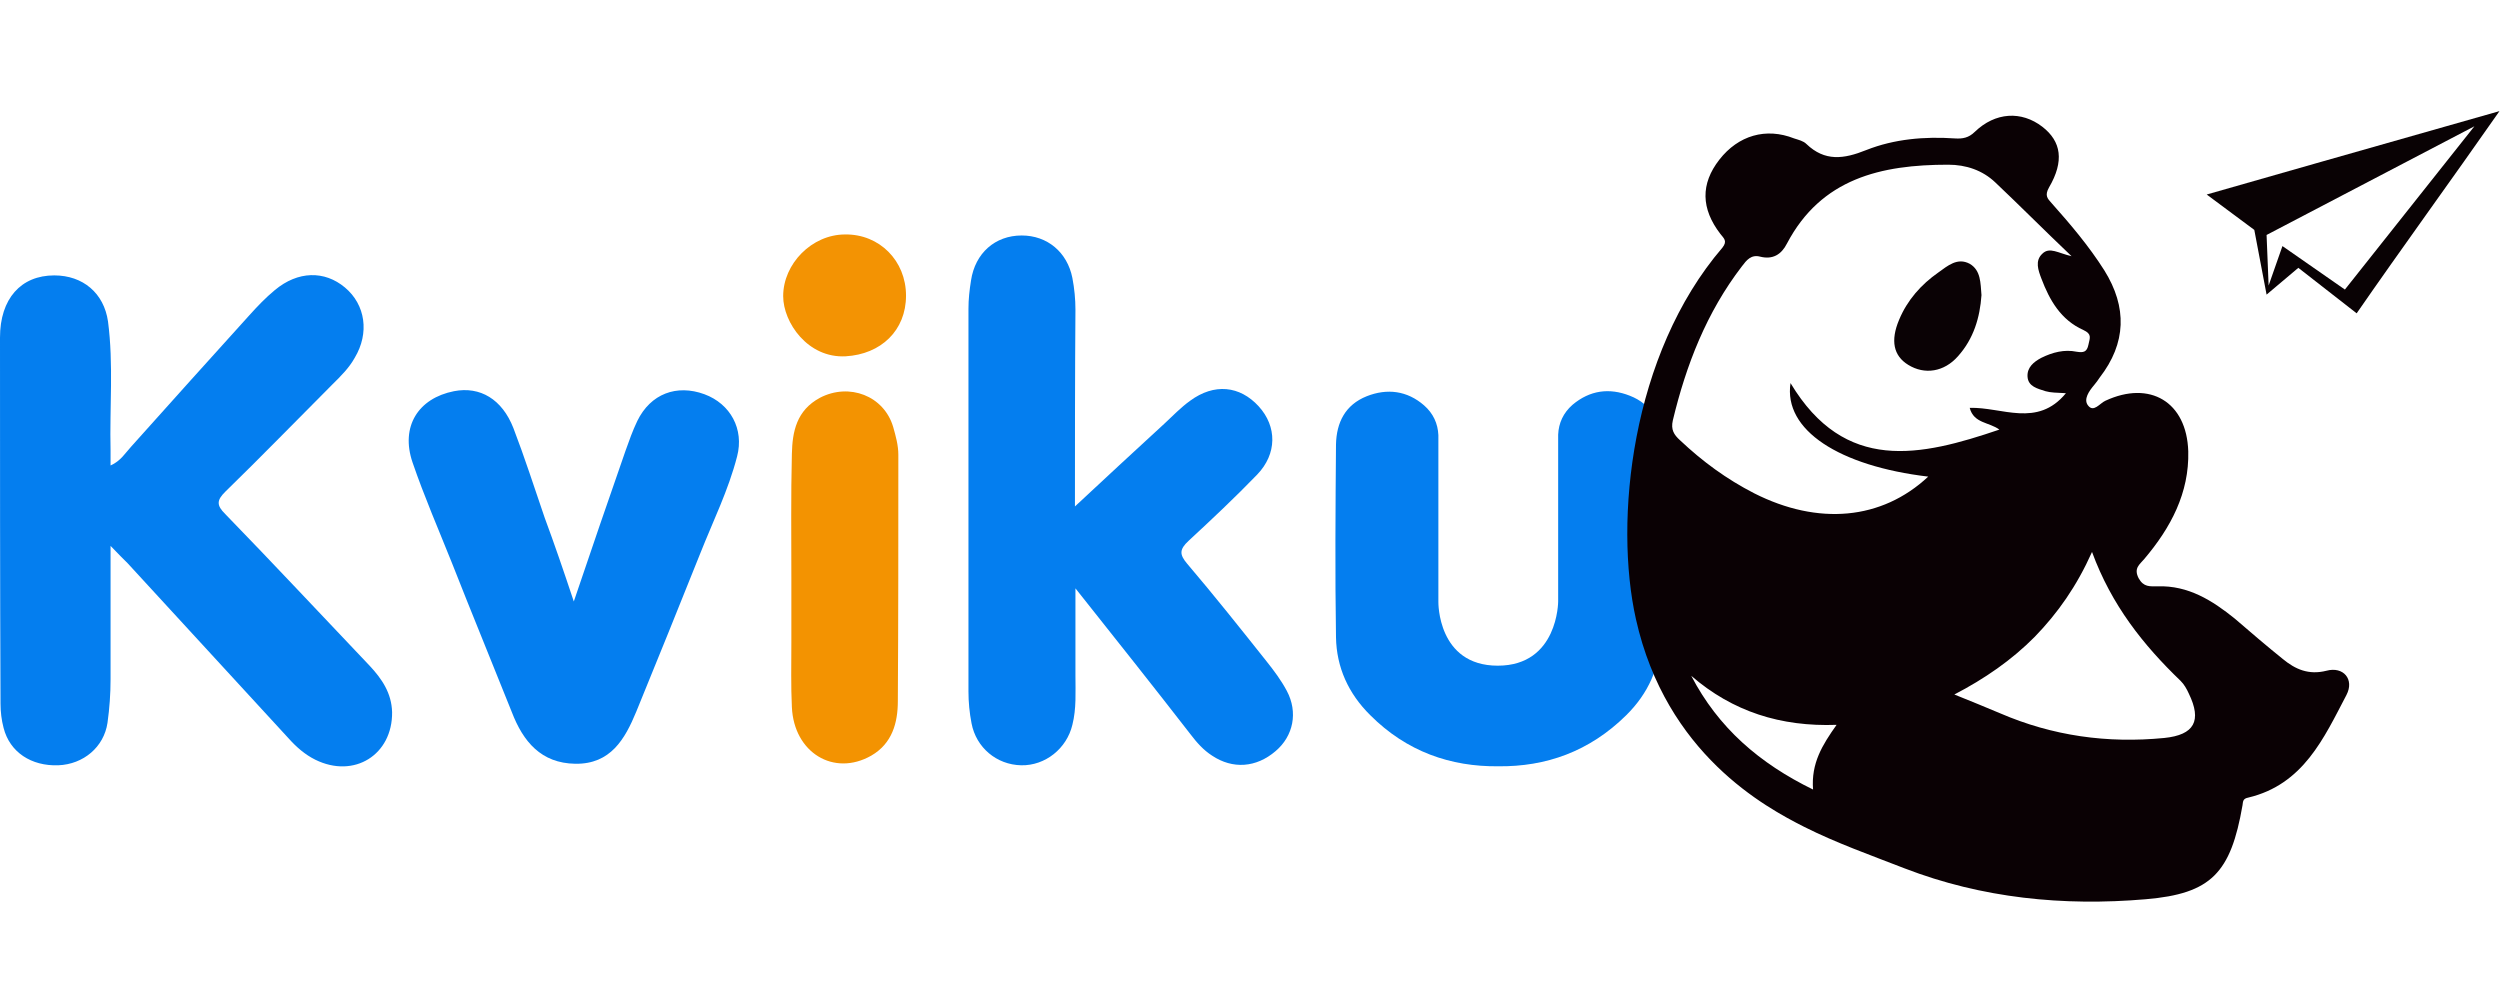
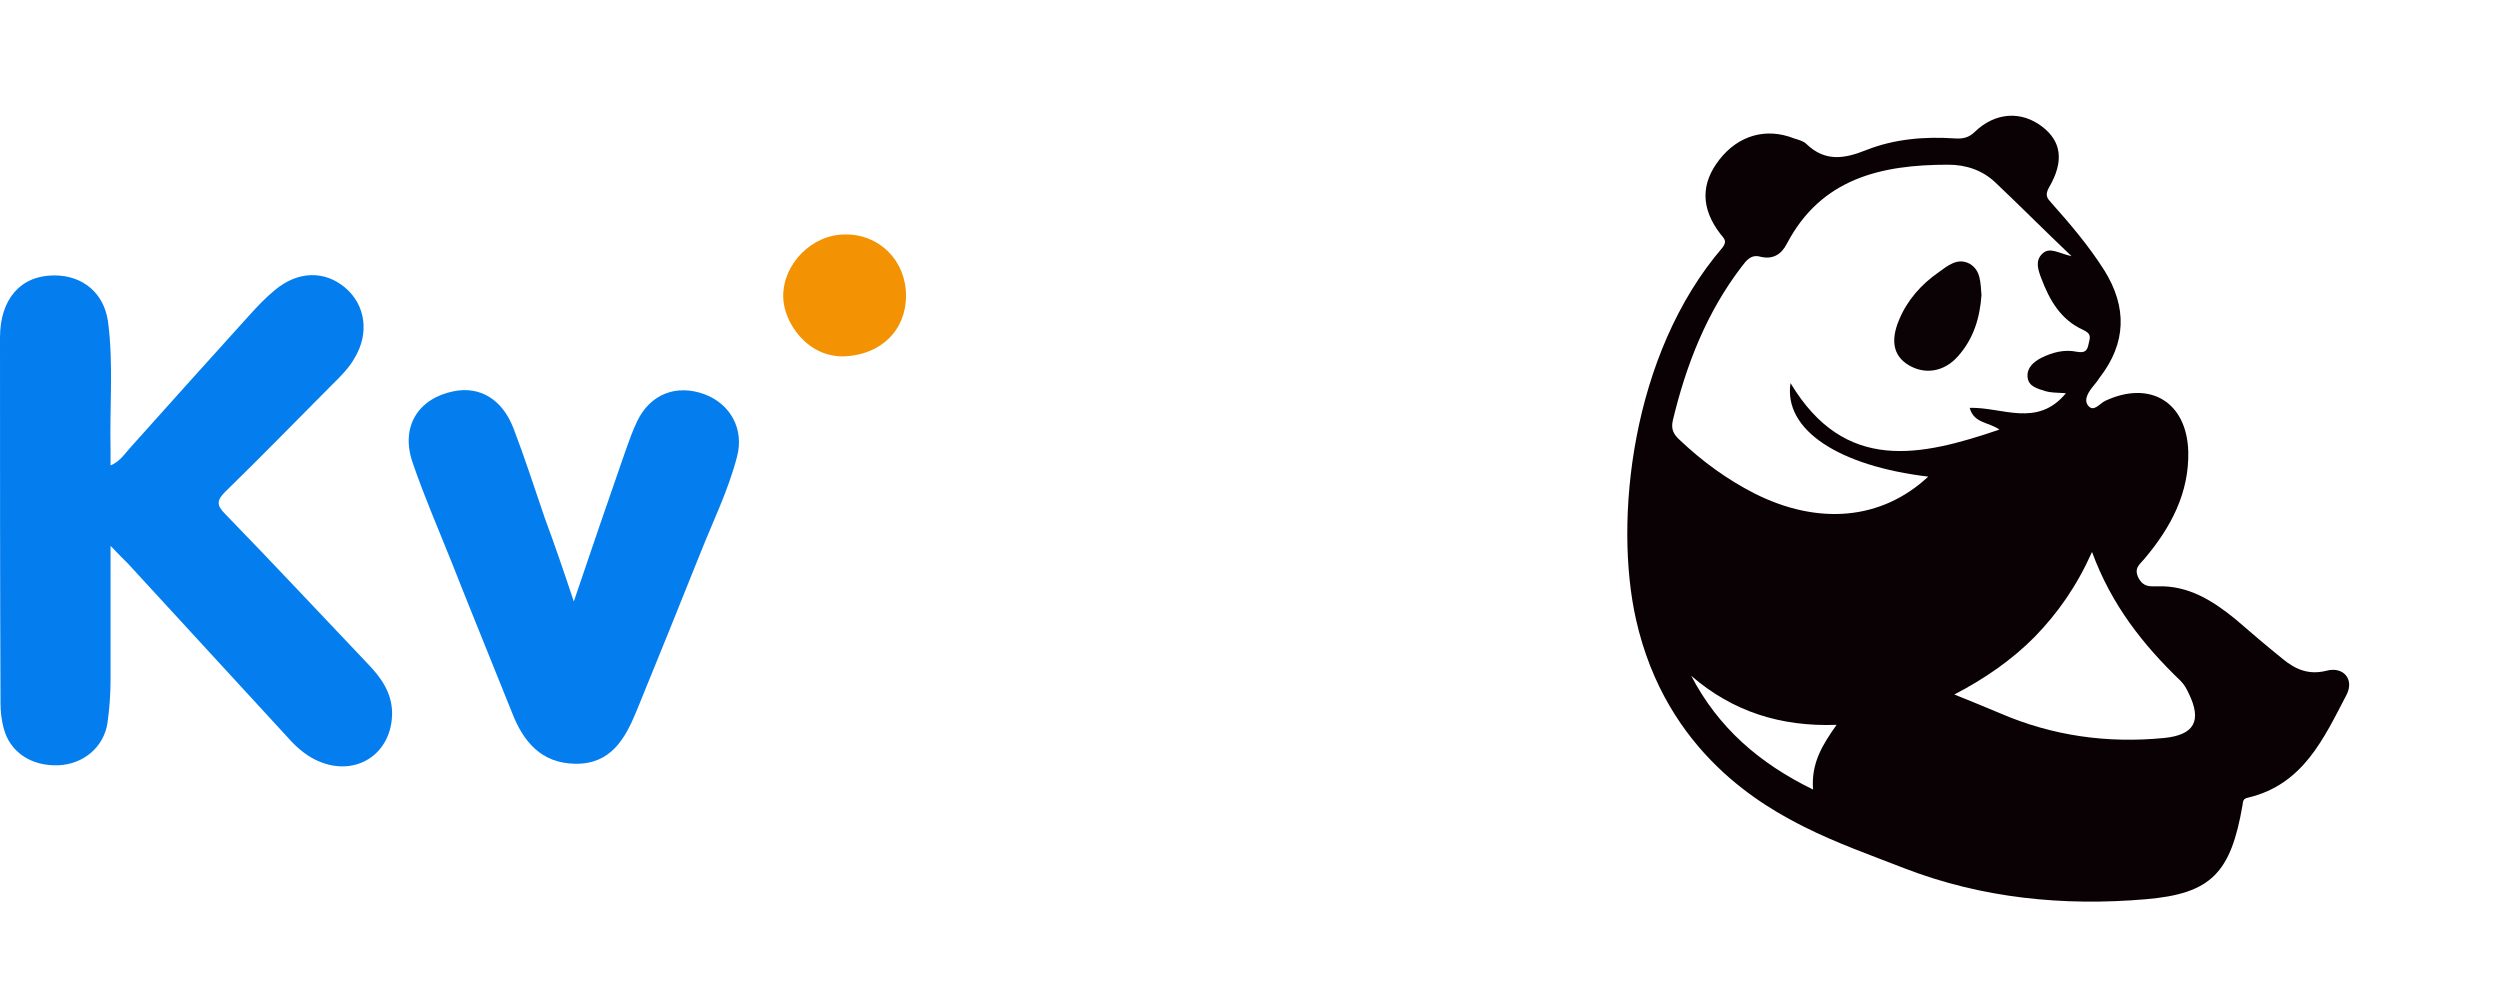
<svg xmlns="http://www.w3.org/2000/svg" width="125" height="50" viewBox="0 0 125 50" fill="none">
  <path d="M5.528 27.294C5.528 29.669 5.528 31.818 5.528 33.967C5.528 34.7 5.477 35.407 5.375 36.14C5.196 37.354 4.172 38.213 2.918 38.264C1.561 38.314 0.486 37.606 0.179 36.393C0.077 36.014 0.026 35.584 0.026 35.18C0 29.063 0 22.971 0 16.88C0 14.933 1.049 13.77 2.713 13.77C4.146 13.77 5.196 14.655 5.4 16.071C5.682 18.219 5.477 20.368 5.528 22.516C5.528 22.718 5.528 22.946 5.528 23.274C6.04 23.047 6.27 22.642 6.552 22.339C8.523 20.14 10.493 17.941 12.464 15.767C12.874 15.312 13.283 14.883 13.744 14.503C14.896 13.543 16.227 13.518 17.25 14.377C18.274 15.236 18.479 16.652 17.736 17.89C17.455 18.396 17.046 18.8 16.636 19.205C14.844 21 13.078 22.82 11.261 24.589C10.826 25.019 10.826 25.271 11.261 25.701C13.693 28.203 16.073 30.756 18.479 33.284C19.093 33.941 19.579 34.649 19.605 35.609C19.63 37.733 17.711 38.946 15.766 37.986C15.254 37.733 14.819 37.354 14.435 36.924C11.748 33.992 9.06 31.085 6.373 28.153C6.168 27.951 5.938 27.723 5.528 27.294Z" fill="#047EEF" />
-   <path d="M53.747 25.322C55.206 23.957 56.716 22.567 58.226 21.177C58.635 20.797 59.045 20.368 59.505 20.039C60.708 19.154 61.988 19.281 62.935 20.317C63.856 21.328 63.856 22.693 62.858 23.73C61.758 24.867 60.606 25.954 59.429 27.041C58.968 27.47 58.968 27.723 59.352 28.178C60.708 29.771 62.014 31.414 63.319 33.056C63.703 33.537 64.061 34.017 64.343 34.548C64.906 35.609 64.675 36.797 63.779 37.556C62.807 38.39 61.63 38.466 60.606 37.783C60.171 37.505 59.838 37.126 59.531 36.722C57.688 34.346 55.82 31.995 53.772 29.417C53.772 31.06 53.772 32.425 53.772 33.789C53.772 34.598 53.824 35.432 53.619 36.241C53.337 37.429 52.262 38.289 51.059 38.264C49.831 38.238 48.807 37.379 48.577 36.166C48.474 35.635 48.423 35.104 48.423 34.573C48.423 28.203 48.423 21.808 48.423 15.439C48.423 14.958 48.474 14.503 48.551 14.023C48.756 12.658 49.754 11.774 51.085 11.774C52.365 11.774 53.363 12.608 53.619 13.897C53.721 14.428 53.772 14.958 53.772 15.489C53.747 18.775 53.747 22.112 53.747 25.322Z" fill="#047EEF" />
  <path d="M28.69 30.074C29.586 27.42 30.431 24.968 31.275 22.541C31.454 22.036 31.634 21.53 31.864 21.05C32.529 19.685 33.835 19.205 35.217 19.71C36.522 20.191 37.213 21.455 36.855 22.82C36.42 24.513 35.652 26.055 35.012 27.673C33.962 30.302 32.888 32.956 31.813 35.584C31.25 36.949 30.533 38.213 28.767 38.188C27.052 38.163 26.156 37.076 25.593 35.61C24.595 33.107 23.572 30.63 22.599 28.153C21.933 26.485 21.217 24.842 20.628 23.123C20.014 21.328 20.91 19.913 22.701 19.559C24.007 19.306 25.107 19.963 25.67 21.404C26.233 22.87 26.72 24.387 27.231 25.878C27.718 27.192 28.178 28.532 28.69 30.074Z" fill="#047EEF" />
-   <path d="M39.568 28.936C39.568 26.864 39.542 24.766 39.594 22.693C39.619 21.581 39.824 20.519 41.001 19.887C42.46 19.129 44.2 19.786 44.661 21.354C44.789 21.808 44.917 22.264 44.917 22.744C44.917 26.838 44.917 30.959 44.892 35.053C44.892 36.14 44.61 37.177 43.561 37.783C41.692 38.845 39.696 37.632 39.594 35.357C39.542 34.295 39.568 33.208 39.568 32.147C39.568 31.085 39.568 30.023 39.568 28.936Z" fill="#F39301" />
  <path d="M45.301 14.781C45.301 16.526 44.047 17.714 42.281 17.815C40.387 17.916 39.159 16.121 39.159 14.807C39.159 13.189 40.592 11.723 42.256 11.723C43.97 11.698 45.301 13.037 45.301 14.781Z" fill="#F39303" />
-   <path d="M83.026 22.188C83.026 21.101 82.592 20.216 81.491 19.786C80.467 19.382 79.495 19.508 78.624 20.241C78.164 20.646 77.933 21.151 77.908 21.733V30.074C77.908 30.074 77.908 33.284 74.888 33.284C71.867 33.284 71.919 30.099 71.919 30.099V21.758C71.893 21.177 71.663 20.671 71.202 20.267C70.358 19.534 69.359 19.407 68.336 19.812C67.261 20.241 66.826 21.126 66.8 22.213C66.774 25.423 66.749 28.659 66.8 31.869C66.826 33.36 67.414 34.674 68.515 35.761C70.332 37.581 72.533 38.34 74.913 38.314C77.294 38.34 79.469 37.581 81.312 35.761C82.413 34.674 83.001 33.36 83.026 31.869C83.078 28.633 83.052 25.423 83.026 22.188Z" fill="#047EEF" />
  <path d="M116.324 33.537C115.428 33.764 114.763 33.461 114.148 32.956C113.329 32.298 112.535 31.616 111.742 30.933C110.616 30.023 109.413 29.265 107.878 29.316C107.494 29.316 107.186 29.366 106.931 28.911C106.674 28.406 106.982 28.229 107.212 27.951C108.543 26.384 109.465 24.64 109.413 22.567C109.336 20.09 107.494 19.003 105.267 20.039C104.985 20.166 104.679 20.646 104.397 20.267C104.167 19.963 104.448 19.559 104.704 19.256C104.806 19.129 104.908 19.003 104.985 18.877C106.316 17.158 106.367 15.363 105.216 13.518C104.448 12.305 103.526 11.218 102.58 10.156C102.375 9.929 102.222 9.777 102.451 9.372C103.219 8.058 103.066 7.072 102.119 6.339C101.069 5.53 99.764 5.606 98.74 6.592C98.433 6.895 98.126 6.946 97.742 6.921C96.232 6.819 94.722 6.946 93.315 7.502C92.188 7.957 91.242 8.083 90.32 7.199C90.167 7.047 89.936 6.996 89.706 6.921C88.298 6.365 86.916 6.769 85.969 7.982C85.022 9.196 85.048 10.434 86.02 11.698C86.199 11.925 86.379 12.052 86.123 12.38C81.542 17.714 80.697 26.055 81.797 30.959C83.308 37.708 88.273 40.362 90.218 41.347C91.83 42.156 93.545 42.763 95.234 43.42C99.099 44.911 103.168 45.316 107.289 44.962C110.565 44.684 111.538 43.648 112.126 40.261C112.151 40.058 112.151 39.932 112.408 39.881C115.172 39.224 116.195 36.899 117.322 34.75C117.731 33.967 117.168 33.309 116.324 33.537ZM90.653 39.477C87.965 38.163 85.918 36.393 84.562 33.79C86.635 35.584 89.04 36.343 91.83 36.242C91.113 37.253 90.551 38.163 90.653 39.477ZM87.71 24.665C86.328 23.957 85.124 23.073 83.999 22.011C83.692 21.733 83.538 21.48 83.64 21.025C84.306 18.245 85.329 15.616 87.095 13.316C87.326 13.012 87.556 12.709 88.017 12.835C88.631 12.987 89.066 12.734 89.347 12.178C91.063 8.917 94.057 8.235 97.41 8.235C98.306 8.235 99.124 8.513 99.764 9.12C100.993 10.282 102.17 11.47 103.578 12.81C102.913 12.658 102.477 12.33 102.119 12.684C101.735 13.038 101.914 13.518 102.067 13.922C102.477 15.009 103.04 15.995 104.167 16.5C104.601 16.703 104.499 16.88 104.422 17.233C104.346 17.613 104.167 17.638 103.833 17.587C103.22 17.461 102.631 17.613 102.067 17.891C101.684 18.093 101.351 18.371 101.376 18.826C101.402 19.331 101.888 19.433 102.272 19.559C102.529 19.635 102.835 19.635 103.296 19.66C101.863 21.404 100.097 20.343 98.485 20.393C98.69 21.177 99.457 21.101 99.969 21.48C96.028 22.82 92.24 23.679 89.526 19.154C89.168 21.505 91.958 23.3 96.411 23.831C94.083 26.005 90.909 26.283 87.71 24.665ZM108.21 36.899C105.369 37.177 102.631 36.798 99.995 35.66C99.278 35.357 98.535 35.054 97.717 34.725C99.227 33.941 100.583 33.006 101.735 31.843C102.887 30.655 103.833 29.316 104.601 27.597C105.574 30.251 107.161 32.248 109.029 34.042C109.208 34.219 109.336 34.447 109.439 34.675C110.104 36.039 109.72 36.747 108.21 36.899Z" fill="#0A0104" />
-   <path d="M110.335 9.726L112.715 11.495L113.329 14.731L114.916 13.391L117.833 15.666C120.035 12.481 122.645 8.892 124.974 5.556C120.06 6.946 110.335 9.726 110.335 9.726ZM117.245 14.478L114.122 12.304L113.431 14.276L113.329 11.748L123.72 6.314L117.245 14.478Z" fill="#090204" />
  <path d="M99.074 14.756C98.996 15.868 98.69 16.93 97.896 17.815C97.205 18.598 96.233 18.75 95.413 18.244C94.671 17.79 94.518 17.031 94.953 15.995C95.362 15.009 96.053 14.226 96.924 13.619C97.384 13.29 97.871 12.861 98.485 13.189C99.048 13.518 99.022 14.15 99.074 14.756Z" fill="#0A0205" />
</svg>